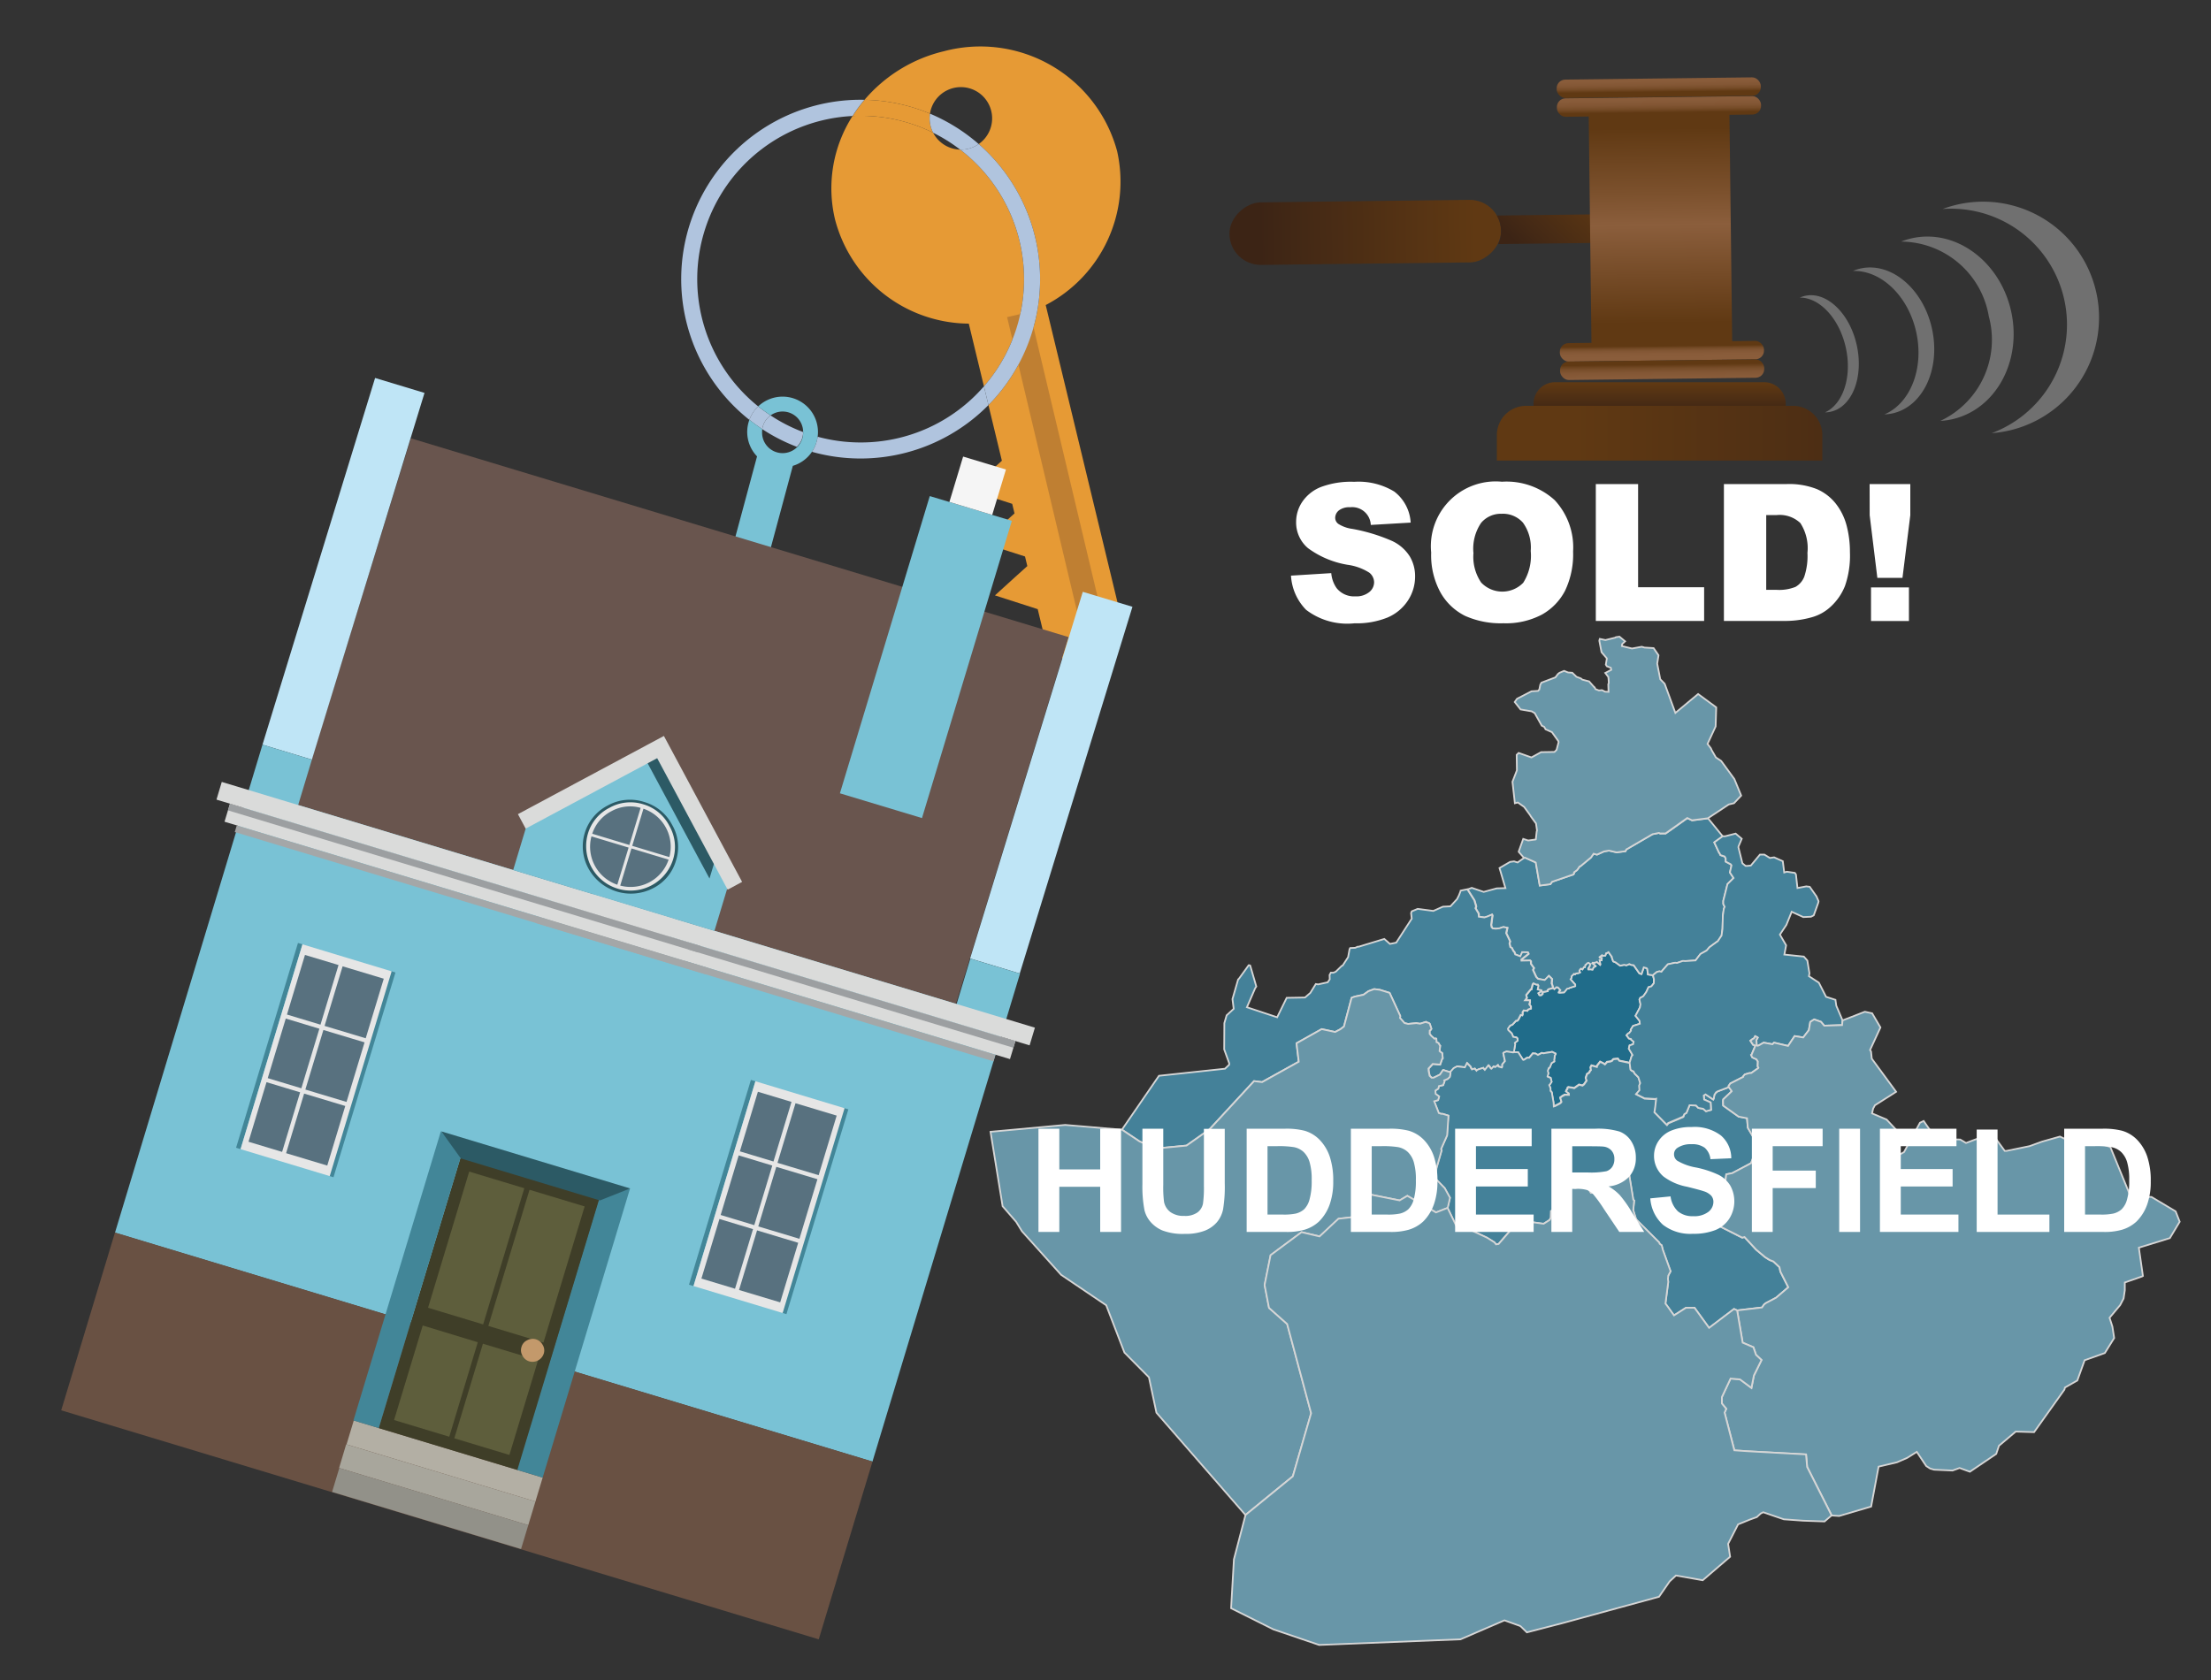
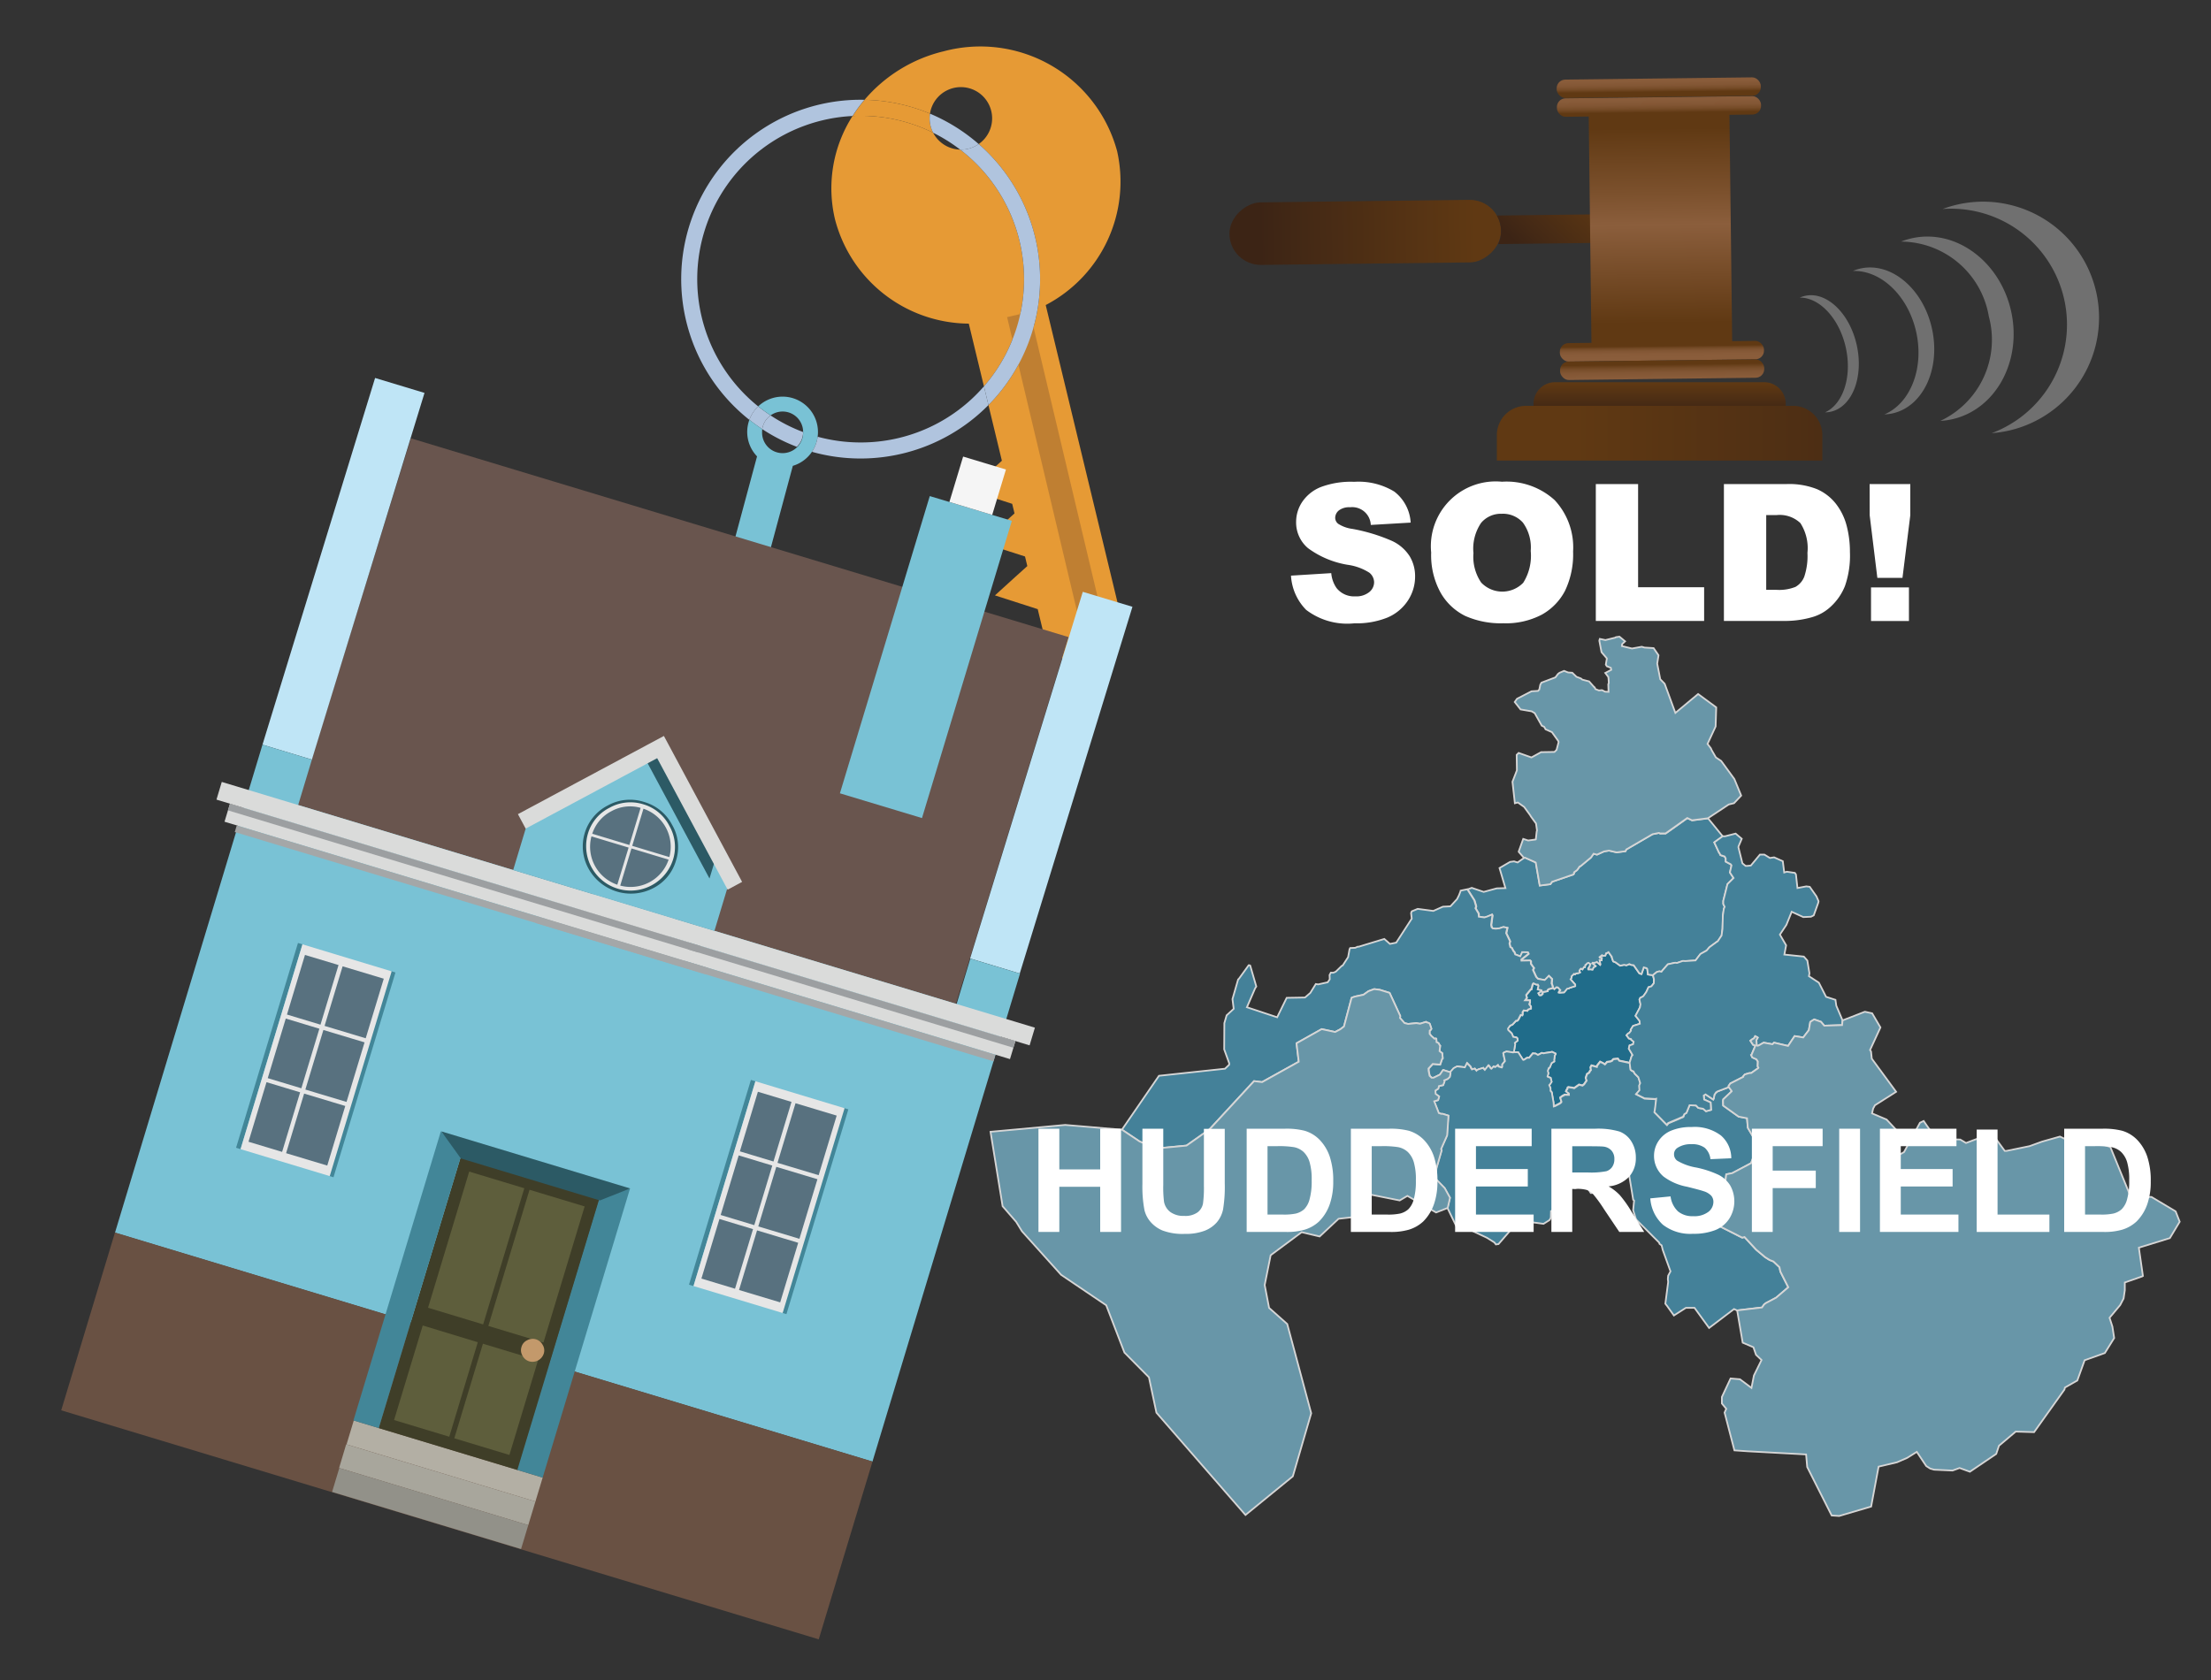
<svg xmlns="http://www.w3.org/2000/svg" xmlns:xlink="http://www.w3.org/1999/xlink" width="125" height="95" viewBox="0 0 125 95">
  <rect x="0" y="0" width="125" height="95" fill="#333333" stroke="none" />
  <defs>
    <style>.cls-1{opacity:0.8;}.cls-2{fill:#1b7aa0;}.cls-2,.cls-3,.cls-4{stroke:#fff;stroke-miterlimit:10;stroke-width:0.096px;}.cls-3{fill:#4995b3;}.cls-4{fill:#76afc6;}.cls-5{isolation:isolate;}.cls-39,.cls-6{fill:#fff;}.cls-7{fill:#e69a35;}.cls-8{fill:#b0c4de;}.cls-9{fill:none;}.cls-10{fill:#79c2d5;}.cls-11{fill:#bf7f32;}.cls-12{fill:#69554e;}.cls-13{fill:#bfe5f6;}.cls-14{fill:#695143;}.cls-15{fill:#f5f5f5;}.cls-16{fill:#428698;}.cls-17{fill:#e6e6e6;}.cls-18{fill:#58717f;}.cls-19{fill:#b3afa4;}.cls-20{fill:#a8a69c;}.cls-21{fill:#929189;}.cls-22{fill:#3f3e28;}.cls-23{fill:#5e5e3c;}.cls-24{fill:#c3996b;}.cls-25{fill:#2c5a65;}.cls-26{fill:#dadbda;}.cls-27{fill:#a4a7a8;}.cls-28{fill:#9c9fa1;}.cls-29{fill:url(#linear-gradient);}.cls-30,.cls-36,.cls-37,.cls-39{fill-rule:evenodd;}.cls-30{fill:url(#linear-gradient-2);}.cls-31{fill:url(#linear-gradient-3);}.cls-32{fill:url(#linear-gradient-4);}.cls-33{fill:url(#linear-gradient-5);}.cls-34{fill:url(#linear-gradient-6);}.cls-35{fill:url(#linear-gradient-7);}.cls-36{fill:url(#linear-gradient-8);}.cls-37{fill:url(#linear-gradient-9);}.cls-38{opacity:0.3;}</style>
    <linearGradient id="linear-gradient" x1="-2345.75" y1="-4653.01" x2="-2345.75" y2="-4640.787" gradientTransform="translate(2422.934 4659.862)" gradientUnits="userSpaceOnUse">
      <stop offset="0" stop-color="#603913" />
      <stop offset="0.791" stop-color="#442915" />
      <stop offset="1" stop-color="#3c2415" />
    </linearGradient>
    <linearGradient id="linear-gradient-2" x1="-485.165" y1="-778.216" x2="-485.165" y2="-772.923" gradientTransform="translate(-106.008 906.753) rotate(44.312)" xlink:href="#linear-gradient" />
    <linearGradient id="linear-gradient-3" x1="-1055.99" y1="3037.692" x2="-1055.99" y2="3048.71" gradientTransform="translate(989.403 -3030.42) scale(0.848 1)" gradientUnits="userSpaceOnUse">
      <stop offset="0" stop-color="#603913" />
      <stop offset="0.333" stop-color="#7c512d" />
      <stop offset="0.495" stop-color="#8b5e3c" />
      <stop offset="1" stop-color="#603913" />
    </linearGradient>
    <linearGradient id="linear-gradient-4" x1="-2353.792" y1="-4748.231" x2="-2352.313" y2="-4748.231" gradientTransform="matrix(0, 1, -0.848, 0, -3932.922, 2358.692)" gradientUnits="userSpaceOnUse">
      <stop offset="0" stop-color="#8b5e3c" />
      <stop offset="0.513" stop-color="#895c3a" />
      <stop offset="0.712" stop-color="#825634" />
      <stop offset="0.856" stop-color="#764c28" />
      <stop offset="0.974" stop-color="#653d18" />
      <stop offset="1" stop-color="#603913" />
    </linearGradient>
    <linearGradient id="linear-gradient-5" x1="-2354.715" y1="-4748.231" x2="-2353.482" y2="-4748.231" gradientTransform="matrix(0, 1, -0.848, 0, -3932.935, 2358.692)" xlink:href="#linear-gradient-4" />
    <linearGradient id="linear-gradient-6" x1="-2338.155" y1="-4748.231" x2="-2339.105" y2="-4748.231" gradientTransform="matrix(0, 1, -0.848, 0, -3932.756, 2358.691)" xlink:href="#linear-gradient-4" />
    <linearGradient id="linear-gradient-7" x1="-2336.566" y1="-4748.231" x2="-2338.058" y2="-4748.231" gradientTransform="matrix(0, 1, -0.848, 0, -3932.744, 2358.69)" xlink:href="#linear-gradient-4" />
    <linearGradient id="linear-gradient-8" x1="93.826" y1="23.419" x2="93.826" y2="21.643" gradientUnits="userSpaceOnUse">
      <stop offset="0" stop-color="#3c2415" />
      <stop offset="1" stop-color="#603913" />
    </linearGradient>
    <linearGradient id="linear-gradient-9" x1="115.343" y1="24.494" x2="89.023" y2="24.494" xlink:href="#linear-gradient-8" />
  </defs>
  <g id="Layer_1" data-name="Layer 1">
    <g id="districtpaths" class="cls-1">
      <path id="HD-01_districtpath" data-name="HD-01 districtpath" class="cls-2" d="M91.96,58.544l.135.18.122.034.007.037.139.114-.03.14-.2.07-.044.179.214.365-.056.067-.11.363-.6-.125-.018-.02-.052-.093-.247.023-.037.022-.038.063-.1.05-.193.026-.126.138-.1-.069-.166-.081h0l-.173.218-.015.073-.3-.081-.059.108.026.147-.07.079,0,.023-.022.044-.095.062-.036.026-.073.218.053.147-.128.185,0,0-.01.02-.1.079-.189-.052-.283.2-.071-.025h0l-.255-.033-.037.023-.018.083-.035.038-.041.092.157.112.006.083-.028,0h-.233l-.046.049-.041.005-.144.109.07.221-.009.037-.083.071-.28.144-.064.017-.012-.209,0-.012-.084-.482,0-.016-.015-.077-.073-.085V61.53l-.072-.177.045-.046.092-.139-.055-.224-.165-.059-.014-.016.053-.18-.038-.14.054-.153.011-.017.045-.009.109-.262.152-.091,0-.006-.008-.1.014-.043,0-.056.012-.043V59.7l.06-.1,0-.02-.2-.1-.132.024h0l-.287.044-.069.015h-.01l-.04-.01-.042-.015-.226.117-.124-.077-.162-.014-.206.249-.12,0-.149.1-.06.022-.024-.012-.271-.426-.242,0,.075-.445-.021-.084.163-.132-.014-.114-.009-.017-.047-.043-.185-.036-.081-.193-.2-.193-.016-.078L85.371,58l.143-.062.2-.217h.075l.056-.057.139-.27.086.022.02-.043,0-.136.065-.1.2.025.019-.043.049-.041.135-.043,0-.12-.091-.126.037-.088,0-.011,0-.122h-.272l.1-.135-.037-.164,0-.005.257-.314.033,0,.073-.288.05-.057.157.073h.092l.038.07-.047.2.22.055.011.052-.194.117.053.1.032.012.081-.01.074-.077L87.2,56.1l.305-.049V55.99l.062-.052.248-.067.057.057L88,55.821l.074.011.136.15-.087.123,0,.014.054.009.244-.016.172-.208.078-.013h.018l.032-.028.33-.105V55.67l-.265-.3.056-.085,0-.084.142-.14.058.031.05-.05.15-.021.081-.041-.035-.069v-.04l.058-.083.037-.023.078.046.079-.131.065,0,.013-.115.017-.016.043-.02.039-.058.081-.034.113.072-.05.147-.068.1-.007.035.014.022.118-.007.11.017.066-.134h0l.1-.049.012-.014-.192-.168.02-.026.089.006.128-.035.021-.017.19.165.009-.016-.041-.245.109.009.017-.127-.105-.01-.027-.048.141-.108.025.033.164-.009h0L90.8,53.9l.046-.01.088-.053.19.265h0l-.008.014.083.245.131.051.268.193.21-.051.148.026.157-.069.1.047.146.019.318.456.047.014.021.016.057.013.126-.377.161.044.039.05.037.308.283.043.059.236L93.5,55.6l-.128.173-.169.053-.12.264-.15.215-.039.042-.155.08-.047.1.061.264-.032.178-.251.471.228.285.019.166-.384.122-.136.218.019.052-.1.132-.068.027Z" />
      <path id="HD-02_districtpath" data-name="HD-02 districtpath" class="cls-3" d="M94.172,47.131,95.4,46.26l.266.13.9-.115.829,1.017-.475.345.27.579.023.021.056.118.241.082.057.108v.17l0,.009.288.155.04.06-.091.4.206.315-.342.342-.239.952,0,.171.079.165-.048.107-.005.046-.048.321-.022.763-.051.384-.219.329-.039.019-.429.314-.158.187-.349.193-.279.366-.581.041-.138-.008-.331.114-.106-.013-.411.088-.317.361-.044.062-.12-.026-.141.038-.221.178-.283-.043-.037-.308-.039-.05-.161-.044-.126.377-.057-.013-.021-.016-.047-.014-.318-.456-.146-.019-.1-.047-.157.069-.148-.026-.21.051-.268-.193-.131-.051-.083-.245.008-.014h0l-.19-.265-.088.053-.046.01-.042.134h0l-.164.009-.025-.033-.141.108.027.048.105.01-.017.127-.109-.009.041.245-.009.016-.19-.165-.021.017-.128.035-.089-.006-.02.026.192.168-.012.014-.1.049h0l-.066.134-.11-.017-.118.007-.014-.022.007-.035.068-.1.05-.147-.113-.072-.081.034-.039.058-.043.02-.017.016-.013.115-.065,0-.079.131-.078-.046-.037.023-.058.083v.04l.035.069-.081.041-.15.021-.05.05-.058-.031-.142.14,0,.084-.056.085.265.3v.087l-.33.105-.032.028h-.018l-.078.013-.172.208-.244.016-.054-.009,0-.014.087-.123-.136-.15L88,55.821l-.123.107-.057-.057-.064-.208-.024-.045.024-.254-.179-.177-.2.21-.036.027-.372-.066-.105-.106v0l-.184-.4.054-.105-.171-.235,0-.151-.046-.043-.485.011-.006-.069.4-.316,0-.02-.04-.07-.312-.007-.109.237-.286-.108-.056-.149-.046-.033-.094-.189-.082-.043-.047-.2.031-.131-.22-.46.068-.3-.228-.045-.222.075-.2.021-.179-.018-.061-.07-.027-.128.072-.534-.023-.051-.274.116-.153.048-.316-.041-.013-.179-.178-.3.036-.107,0,0-.1-.342-.395-.624.234-.087.676.229.737-.2.491-.014-.334-1.135.595-.347.228-.03.2.062.368-.261.052-.015.6.268.01.01.225,1.3.6-.077.1-.138,1.2-.412.032-.043.006-.079.173-.127.148-.208.052-.016.583-.485.151-.216.19.053.4-.182.279-.047.432.1.5-.065.048-.1,1.482-.862.364-.073.065.039Z" />
      <path id="HD-03_districtpath" data-name="HD-03 districtpath" class="cls-3" d="M78.56,56.144l-.573-.178h-.022l-.276-.034-.317.116-.01.005-.282.2-.476.1-.15.052-.041.021-.432,1.621-.209.158-.29.152-.759-.163-1.424.8.126,1.044L71.351,61.19l-.455-.056-2.519,2.73-1.3.916-1.7.163-.948-.394-1-.668,2.094-3.048,3.733-.4.233-.222.007-.082-.286-.791.009-1.483.129-.44.4-.369-.07-.549.32-1.11.051-.049.547-.758h.042l.044.022.344,1.183-.066.1-.465,1.072,1.71.567.539-1.1,1.034-.018.3-.258.312-.505.133.022.54-.12.115-.169-.01-.242L75.24,55l.136.006.142-.059.339-.33.05-.017.309-.476.081-.449.034-.065.287-.014.141-.064.049.005,1.454-.442.319.281.355-.072.878-1.357-.038-.313.038-.1.336-.14.884.117.54-.24L82,51.25l.376-.408.106-.212.039-.1.051-.134.006-.033.377-.078.395.624.1.342,0,0-.036.107.178.3.013.179.316.041.153-.048.274-.116.023.051-.072.534.027.128.061.07.179.018.2-.021.222-.075.228.045-.068.3.22.46-.031.131.047.2.082.043.094.189.046.033.056.149.286.108.109-.237.312.007.04.07,0,.02-.4.316.006.069.485-.011.046.043,0,.151.171.235-.054.105.184.4v0l.105.106.372.066.036-.027.2-.21.179.177-.024.254.024.045.064.208-.248.067-.062.052v.063L87.2,56.1l.009.087-.074.077-.081.01-.032-.012-.053-.1.194-.117L87.154,56l-.22-.055.047-.2-.038-.07h-.092l-.157-.073-.05.057-.073.288-.033,0-.257.314,0,.005.037.164-.1.135h.272l0,.122,0,.011-.037.088.091.126,0,.12-.135.043-.049.041-.019.043-.2-.025-.065.1,0,.136-.02.043-.086-.022-.139.27-.056.057H85.71l-.2.217L85.371,58l-.118.167.016.078.2.193.081.193.185.036.047.043.009.017.014.114-.163.132.021.084-.075.445-.041.016-.377-.056-.141.056-.041.042.095.444-.151.189,0,.138-.009.034-.187-.053-.041-.082-.146.114-.094-.039-.116.13-.035-.013-.114-.157-.027-.021-.2.256-.083-.086-.014-.027-.271.084,0,0-.077.045-.025.029-.107-.118-.151.047-.014-.03-.045-.049-.021-.067-.013-.018-.189-.192-.118.238-.439-.056,0,0-.2.106-.2.23-.389-.125h-.017l-.176.258-.358.175h-.113l-.111-.107-.057-.28-.006-.132.24-.259.412.039.107-.309.039-.044-.025-.291-.153-.117.033-.307-.013-.006-.08-.143-.112-.052L81.2,58.74l-.03-.016-.057.016h-.02l-.19-.17-.021-.035-.007,0-.056-.076.006-.179.064-.045.031-.052v-.013l-.089-.27-.055-.052-.14-.039-.019-.024-.338.106-.207-.034L79.6,57.9l-.2-.049-.26-.291.02-.106Z" />
      <path id="HD-04_districtpath" data-name="HD-04 districtpath" class="cls-3" d="M84.931,60.326l0-.138L85.085,60l-.095-.444.041-.042.141-.056.377.056.041-.016.242,0,.271.426.024.012.06-.022.149-.1.12,0,.206-.249.162.014.124.077.226-.117.042.015.04.01h.01l.069-.015.287-.044h0l.132-.024.2.1,0,.02-.06.1v.074l-.012.043,0,.056-.014.043.008.1,0,.006-.152.091-.109.262-.045.009-.011.017-.054.153.038.14-.053.18.014.016.165.059.055.224-.092.139-.045.046.072.177v.151l.073.085.015.077,0,.016.084.482,0,.012.012.209.064-.017.28-.144.083-.071.009-.037-.07-.221.144-.109.041-.005.046-.049h.233l.028,0-.006-.083-.157-.112.041-.092.035-.038.018-.083.037-.023.255.033h0l.071.025.283-.2.189.052.1-.079.01-.02,0,0,.128-.185-.053-.147.073-.218.036-.026.095-.062.022-.044,0-.023.07-.079-.026-.147.059-.108.3.081.015-.073.173-.218h0l.166.081.1.069.126-.138.193-.026.1-.05.038-.063.037-.022.247-.023.052.093.018.02.6.125.049.394.074.056.1.046.056.113.213.208.106.336-.058.136.016.266-.192.218.441.222.015.016.628.038.056-.013-.076.63-.029.127.7.715.082-.1.843-.358L95.226,63l.116-.069.177-.432.362.012.137.139.268.048.164.138.285-.076-.025-.419-.365-.165-.023-.227.1-.064.436.289.026-.046.042-.221.091-.137.012-.009.024,0,.033-.038.654-.25.157.211.007.025-.478.454-.014.072.006.239.005.043.871.623.476.092.044.539.487.827.044.267L99,65.774l-1.07.567-.336.067-.087.69-.572,1.391.04.729,1.522.769.128-.035.66.715.506.424.247.155.222.089.342.323.053.252.446.883-.687.588-.579.307-.1.076-.119.171-1.407.167-.176-.079-1.409,1.07L95.8,73.955h-.487l-.678.432-.384-.538-.1-.127.159-1.227-.018-.169.018-.188.132-.245-.44-1.218-.061-.252-.111-.08-.012-.014-.013-.059-1.285-1.287-.048-.091-.141-.459.054-.544-.032-.026-.02-.019-.258-1.581-1.223.41-.088.152-.084.067-.173.555-.006.006-.567.008-.368-.59-.472.3-.045.012-.161-.02-.105-.039-.224-.064-.105.059-.113.111-.052.023-.15.076-.363,1.123-.09.036-.01.375-.075.13-.336.212-.7-.095-.09.146-.833.029-.922,1.064-.15.021-.081-.111-.43-.27-1.138-.53-.541-.021-.545-1.13.132-.576-.3-.544-.475-.49-.043-.265.058-.392.288-.994-.034-.068.343-.774.076-1.117-.324-.1h-.082l-.14-.045-.261-.666.221-.066.06-.206-.2-.145-.014-.172.007-.023.158-.1.036-.149.241-.054.076-.209-.019-.059.2-.084.117-.112.041-.229-.02-.034.2-.23.2-.106,0,0,.439.056.118-.238.189.192.013.018.021.067.045.049.014.03.151-.047.107.118.025-.029.077-.045,0,0,.271-.084.014.027.083.086.2-.256.027.021.114.157.035.013.116-.13.094.039.146-.114.041.082.187.053Z" />
      <path id="HD-05_districtpath" data-name="HD-05 districtpath" class="cls-3" d="M95.857,54.309l.279-.366.349-.193.158-.187.429-.314.039-.019.219-.329.051-.384.022-.763.048-.321.005-.046.048-.107-.079-.165,0-.171.239-.952.342-.342-.206-.315.091-.4-.04-.06-.288-.155,0-.009v-.17l-.057-.108-.241-.082-.056-.118-.023-.021-.27-.579.475-.345h.14l.594-.151.346.294-.181.425-.009.052.227.91.18.147h.091l.206-.02.513-.619.253,0,.311.191.237-.037.493.22.08.637.148-.044.454.067.062.092.084.764.5-.094.194.025.381.541.11.254.008.036-.025.095-.247.688-.155.078-.435.02-.657-.3-.3.742-.367.548.353.606-.1.523,1.1.114.2.225.118.719-.028.167.561.365.407.8.531.17.047.333.354.831-.025.266-1.01.032-.183-.219-.387-.135-.219.14-.08.465-.319.416-.485-.08-.372.558-.794-.185-.087.089-.5-.089-.27.153-.064.023-.061-.017L99.3,58.8l.076-.126-.009-.012-.139-.07-.07.127-.069.029-.131.1.149.229.137.043-.218.515L99,59.656v0l.071.136.232.109.078.121-.011.272.044.077L99.4,60.4l-.391.275-.116.006-.25.076-.085.1,0,.035-.732.374-.1.146.014.061-.654.25-.033.038-.024,0-.012.009-.091.137-.042.221-.026.046-.436-.289-.1.064.023.227.365.165.025.419-.285.076-.164-.138-.268-.048-.137-.139-.362-.012-.177.432L95.226,63l-.071.145-.843.358-.082.1-.7-.715.029-.127.076-.63-.056.013-.628-.038-.015-.016-.441-.222.192-.218-.016-.266.058-.136-.106-.336L92.41,60.7l-.056-.113-.1-.046-.074-.056-.049-.394.11-.363.056-.067-.214-.365.044-.179.2-.07.03-.14-.139-.114-.007-.037-.122-.034-.135-.18.086-.1.068-.027.1-.132-.019-.052.136-.218.384-.122-.019-.166-.228-.285.251-.471.032-.178-.061-.264.047-.1.155-.08.039-.042.15-.215.12-.264.169-.053L93.5,55.6l.008-.224-.059-.236.221-.178.141-.038.12.026.044-.062.317-.361.411-.088.106.013.331-.114.138.008Z" />
      <path id="HD-06_districtpath" data-name="HD-06 districtpath" class="cls-4" d="M85.817,45.381l-.013,0-.16.041-.136-1.215.251-.647-.013-.875.112-.109.724.255.548-.3.1,0,.651-.011L88,42.407l.117-.445-.02-.06-.358-.5-.359-.16L87.3,41.1l-.135-.064-.4-.711-.171-.1-.626-.107-.332-.421.13-.183.818-.423.368-.022.074-.078.055-.27.063-.117.791-.3.145-.192.089-.068.259-.108.224.09.237.016.237.229.25.093.082.068.383.1.285.323.028.012.045.1.192.075.184-.015.165.086.2.01-.015-.432.03-.069-.015-.23,0-.007-.014-.105-.171-.225.336-.175-.021-.116-.225-.088-.059-.093.059-.343-.019-.032-.026-.029,0,0-.257-.3-.123-.642.009-.052.019-.057.316.066.556-.136.037-.028.2-.028.318.263-.168.159-.011.11.569.138.554-.1.163.048h.032l.474.029.278.405-.074.475.172.879.249.256.606,1.65,1.285-1.069L97.028,40l-.034,1.079-.458.987.191.251.042.1.239.413.3.2.745,1.022.386.937-.405.43-.3.073-1.176.779-.9.115-.266-.13-1.227.871-.317,0L93.79,47.1l-.364.073-1.482.862-.048.1-.5.065-.432-.1-.279.047-.4.182-.19-.053-.151.216-.583.485-.052.016-.148.208-.173.127-.006.079-.032.043-1.2.412-.1.138-.6.077-.225-1.3-.01-.01-.6-.268-.052.015-.3-.342,0-.026.254-.709.278.091.414-.055.019-.009.046-.415,0-.009.021-.081-.055-.393-.3-.408-.013-.034-.359-.495Z" />
      <path id="HD-07_districtpath" data-name="HD-07 districtpath" class="cls-4" d="M73.425,60.038,73.3,58.994l1.424-.8.759.163.29-.152.209-.158.432-1.621.041-.021.15-.052.476-.1.282-.2.01-.005.317-.116.276.034h.022l.573.178.607,1.312-.02.106.26.291.2.049.469-.047.207.034.338-.106.019.024.14.039.055.052.089.27v.013l-.031.052-.064.045-.006.179.056.076.007,0,.021.035.19.17h.02l.057-.016.03.016.008.193.112.052.08.143.013.006-.033.307.153.117.025.291-.039.044-.107.309L81,60.163l-.24.259.006.132.057.28.111.107h.113l.358-.175.176-.258H81.6l.389.125.02.034-.041.229-.117.112-.2.084.019.059-.076.209-.241.054-.036.149-.158.1-.007.023.014.172.2.145-.06.206-.221.066.261.666.14.045h.082l.324.1-.076,1.117-.343.774.034.068-.288.994-.058.392.043.265.475.49.3.544-.132.576-.657.258-1.622-.94-.435.259v0l-1.756-.351-.151-.028-.329,1.277-1.222.139-1.067,1-1.019-.241-1.751,1.3-.338,1.686.249,1.294,1.026.912,1.355,5.046L73.09,83.483l-2.676,2.186-5.035-5.786-.424-2-1.385-1.4L62.541,73.81,59.99,72.087l-2.214-2.464-.325-.529-.768-.886L56,64l4.22-.388,3.212.27,1,.668.948.394,1.7-.163,1.3-.916,2.519-2.73.455.056Z" />
      <path id="HD-08_districtpath" data-name="HD-08 districtpath" class="cls-4" d="M99.3,64.6l-.487-.827-.044-.539-.476-.092-.871-.623-.005-.043-.006-.239.014-.072.478-.454-.007-.025-.157-.211-.014-.061.1-.146.732-.374,0-.035.085-.1.25-.076.116-.006L99.4,60.4l.014-.022-.044-.077.011-.272L99.3,59.9,99.07,59.8,99,59.659v0l.028-.021.218-.515-.137-.043-.149-.229.131-.1.069-.029.07-.127.139.07.009.012L99.3,58.8l.013.319.061.017.064-.023.27-.153.5.089.087-.089.794.185.372-.558.485.08.319-.416.08-.465.219-.14.387.135.183.219,1.01-.032.025-.266,1.254-.488h.02l.4.086.47.8-.589,1.278.056.082.044.407,1.375,1.872L106,62.5l-.1.183-.064.276.822.347.553.592-.167,1.314.214.155.388-.221.9-1.658.21-.1.166.245.47.658.317.121,1.115.026.326.195.852-.32.846.095.491.672.1,0,1.308-.27.7-.254,1.014-.287.386.182.276.215,1.1-.181,1.087.378,1.153,2.82,1.169,0L123,68.5l.23.586-.556.927-1.753.54.23,1.6-.045.026-.979.342,0,.438-.069.469-.194.372-.6.717.162.5.1.645-.529.85-1.142.407-.413,1.144-.7.4-.029.115-1.716,2.407-1.037-.032-.947.8-.156.463-1.489,1.007-.582-.211-.4.144-1.041-.048-.221-.064L108.9,82.9l-.533-.8-.543.339-.575.25-1.041.246-.422,2.257-1.807.533-.424-.028-1.384-2.742-.062-.71-3.274-.177-.006,0-.773-.053L97.5,79.879l.094-.215-.246-.3,0-.366.491-1.049.53.045.651.488.138-.7.431-.877-.311-.292-.147-.429-.608-.26L98.211,74.1l1.407-.167.119-.171.1-.076.579-.307.687-.588-.446-.883-.053-.252-.342-.323-.222-.089-.247-.155-.506-.424-.66-.715-.128.035-1.522-.769-.04-.729.572-1.391.087-.69.336-.067L99,65.774l.342-.912Z" />
-       <path id="HD-09_districtpath" data-name="HD-09 districtpath" class="cls-4" d="M98.264,86.2,97.7,87.3l.113.73L96.264,89.36l-1.513-.269-.357.334-.6.868-5.465,1.493-2.006.52L86,91.992l-.056-.046-.889-.319L82.571,92.7l-7.993.318-2.59-.883L69.6,90.942l.16-2.766.655-2.507,2.676-2.186,1.033-3.569-1.355-5.046-1.026-.912-.249-1.294.338-1.686,1.751-1.3,1.019.241,1.067-1,1.222-.139.329-1.277.151.028,1.756.351v0l.435-.259,1.622.94.657-.258.545,1.13.541.021,1.138.53.43.27.081.111.15-.021.922-1.064.833-.029.09-.146.7.095.336-.212.075-.13.01-.375.09-.036.363-1.123.15-.076.052-.023.113-.111.105-.059.224.064.105.039.161.02.045-.012.472-.3.368.59.567-.008.006-.006.173-.555.084-.067.088-.152,1.223-.41.258,1.581.02.019.032.026-.054.544.141.459.048.091,1.285,1.287.013.059.012.014.111.08.061.252.44,1.218-.132.245-.018.188.018.169-.159,1.227.1.127.384.538.678-.432H95.8l.824,1.138,1.409-1.07.176.079.312,1.827.608.26.147.429.311.292-.431.877-.138.7L98.369,78l-.53-.045L97.348,79l0,.366.246.3-.094.215.551,2.131.773.053.006,0,3.274.177.062.71,1.384,2.742-.4.341-1.211-.043-1.089-.078-1.165-.4-.146.074-.216.2-.38.136Z" />
    </g>
    <g id="EN-ENFIELD_towntext" data-name="EN-ENFIELD towntext" class="cls-5">
      <path class="cls-6" d="M58.71,69.664V63.826h1.179v2.3H62.2v-2.3h1.179v5.838H62.2V67.111H59.889v2.553Z" />
      <path class="cls-6" d="M64.587,63.826h1.179v3.162a6.451,6.451,0,0,0,.044.976.942.942,0,0,0,.36.575,1.254,1.254,0,0,0,.779.217,1.185,1.185,0,0,0,.756-.2.81.81,0,0,0,.307-.5,6.518,6.518,0,0,0,.051-.991v-3.23h1.179v3.067a7.859,7.859,0,0,1-.095,1.485,1.648,1.648,0,0,1-.352.732,1.76,1.76,0,0,1-.688.476,2.987,2.987,0,0,1-1.123.178,3.217,3.217,0,0,1-1.267-.194,1.817,1.817,0,0,1-.684-.5,1.6,1.6,0,0,1-.33-.646,7.086,7.086,0,0,1-.116-1.482Z" />
      <path class="cls-6" d="M70.481,63.826h2.155a4.171,4.171,0,0,1,1.11.112,1.945,1.945,0,0,1,.881.538,2.532,2.532,0,0,1,.557.945,4.293,4.293,0,0,1,.191,1.38,3.85,3.85,0,0,1-.179,1.242,2.553,2.553,0,0,1-.626,1.031,2.075,2.075,0,0,1-.828.467,3.572,3.572,0,0,1-1.043.123H70.481Zm1.179.987v3.868h.88a3.228,3.228,0,0,0,.713-.056,1.1,1.1,0,0,0,.476-.243,1.239,1.239,0,0,0,.308-.564,3.8,3.8,0,0,0,.119-1.069,3.475,3.475,0,0,0-.119-1.039,1.319,1.319,0,0,0-.334-.565,1.121,1.121,0,0,0-.546-.276,5.357,5.357,0,0,0-.968-.056Z" />
      <path class="cls-6" d="M76.372,63.826h2.154a4.174,4.174,0,0,1,1.111.112,1.956,1.956,0,0,1,.881.538,2.53,2.53,0,0,1,.556.945,4.291,4.291,0,0,1,.192,1.38,3.85,3.85,0,0,1-.179,1.242,2.575,2.575,0,0,1-.626,1.031,2.082,2.082,0,0,1-.828.467,3.577,3.577,0,0,1-1.043.123H76.372Zm1.179.987v3.868h.88a3.228,3.228,0,0,0,.713-.056,1.094,1.094,0,0,0,.475-.243,1.23,1.23,0,0,0,.309-.564,3.8,3.8,0,0,0,.119-1.069,3.475,3.475,0,0,0-.119-1.039,1.329,1.329,0,0,0-.334-.565,1.126,1.126,0,0,0-.546-.276,5.357,5.357,0,0,0-.968-.056Z" />
      <path class="cls-6" d="M82.266,69.664V63.826h4.328v.987h-3.15v1.294h2.931v.985H83.444v1.589h3.261v.983Z" />
      <path class="cls-6" d="M87.709,69.664V63.826h2.48a4.282,4.282,0,0,1,1.361.157,1.342,1.342,0,0,1,.679.56,1.687,1.687,0,0,1,.254.92,1.561,1.561,0,0,1-.386,1.085,1.853,1.853,0,0,1-1.155.54,2.724,2.724,0,0,1,.631.489,6.626,6.626,0,0,1,.671.948l.713,1.139H91.548l-.853-1.27a7.989,7.989,0,0,0-.621-.859.889.889,0,0,0-.354-.242,1.94,1.94,0,0,0-.594-.066h-.238v2.437ZM88.888,66.3h.872a4.55,4.55,0,0,0,1.058-.071.633.633,0,0,0,.331-.247.762.762,0,0,0,.12-.439.7.7,0,0,0-.158-.476.714.714,0,0,0-.443-.228q-.144-.021-.86-.021h-.92Z" />
      <path class="cls-6" d="M93.3,67.765l1.146-.112a1.405,1.405,0,0,0,.42.848,1.271,1.271,0,0,0,.855.271,1.314,1.314,0,0,0,.858-.241.715.715,0,0,0,.289-.563.534.534,0,0,0-.122-.353.981.981,0,0,0-.424-.253q-.207-.072-.944-.255a3.185,3.185,0,0,1-1.33-.577,1.52,1.52,0,0,1-.537-1.175,1.5,1.5,0,0,1,.253-.834,1.575,1.575,0,0,1,.728-.591,2.914,2.914,0,0,1,1.15-.2,2.464,2.464,0,0,1,1.654.481,1.7,1.7,0,0,1,.583,1.286l-1.179.052a1,1,0,0,0-.324-.647,1.192,1.192,0,0,0-.747-.2,1.345,1.345,0,0,0-.8.211.425.425,0,0,0-.187.362.447.447,0,0,0,.175.355,3.1,3.1,0,0,0,1.084.391,5.667,5.667,0,0,1,1.271.419,1.648,1.648,0,0,1,.646.594,1.836,1.836,0,0,1-.046,1.869,1.682,1.682,0,0,1-.788.652,3.331,3.331,0,0,1-1.271.213,2.528,2.528,0,0,1-1.7-.512A2.223,2.223,0,0,1,93.3,67.765Z" />
      <path class="cls-6" d="M99.043,69.664V63.826h4v.987h-2.823v1.382h2.436v.988h-2.436v2.481Z" />
      <path class="cls-6" d="M103.98,69.664V63.826h1.179v5.838Z" />
      <path class="cls-6" d="M106.282,69.664V63.826h4.328v.987h-3.149v1.294h2.931v.985h-2.931v1.589h3.261v.983Z" />
      <path class="cls-6" d="M111.754,69.664v-5.79h1.179v4.807h2.931v.983Z" />
      <path class="cls-6" d="M116.7,63.826h2.154a4.174,4.174,0,0,1,1.111.112,1.945,1.945,0,0,1,.881.538,2.53,2.53,0,0,1,.556.945,4.291,4.291,0,0,1,.192,1.38,3.85,3.85,0,0,1-.179,1.242,2.553,2.553,0,0,1-.626,1.031,2.075,2.075,0,0,1-.828.467,3.572,3.572,0,0,1-1.043.123H116.7Zm1.179.987v3.868h.88a3.228,3.228,0,0,0,.713-.056,1.094,1.094,0,0,0,.475-.243,1.23,1.23,0,0,0,.309-.564,3.8,3.8,0,0,0,.119-1.069,3.475,3.475,0,0,0-.119-1.039,1.329,1.329,0,0,0-.334-.565,1.126,1.126,0,0,0-.546-.276,5.357,5.357,0,0,0-.968-.056Z" />
    </g>
  </g>
  <g id="house_hammer" data-name="house+hammer">
    <path class="cls-7" d="M52.756,7.505a1.761,1.761,0,0,1-.178-1.079,10.1,10.1,0,0,0-3.7-.782,8.268,8.268,0,0,0-.671.916c.151-.007.3-.011.457-.011A9.2,9.2,0,0,1,52.756,7.505Z" />
    <path class="cls-8" d="M48.66,5.641a10.143,10.143,0,0,0-6.295,18.1,2,2,0,0,1,.5-.76A9.236,9.236,0,0,1,48.2,6.56a8.268,8.268,0,0,1,.671-.916C48.8,5.642,48.731,5.641,48.66,5.641Z" />
    <path class="cls-7" d="M59.12,17.25a7.872,7.872,0,0,0,4.039-8.694,8.009,8.009,0,0,0-9.8-5.657,8.446,8.446,0,0,0-4.482,2.745,10.1,10.1,0,0,1,3.7.782,1.767,1.767,0,1,1,2.754,1.719,10.142,10.142,0,0,1,.551,14.76l.76,3.149-.7.63-1.136,1.028,1.459.469.96.309.131.542-.7.63L55.531,30.69l1.459.469.96.309.13.542-.7.63L56.25,33.668l1.458.469.96.309.488,2.021L62.044,38.9l1.461-3.483Z" />
    <path class="cls-7" d="M54.285,8.46a1.77,1.77,0,0,1-1.529-.955,9.2,9.2,0,0,0-4.1-.956c-.153,0-.306,0-.457.011a7.581,7.581,0,0,0-.991,5.845A7.87,7.87,0,0,0,54.771,18.3l.856,3.547A9.235,9.235,0,0,0,54.285,8.46Z" />
    <path class="cls-9" d="M44.243,23.27a1.153,1.153,0,0,0-.678.219,9.185,9.185,0,0,0,1.839.94A1.161,1.161,0,0,0,44.243,23.27Z" />
    <path class="cls-9" d="M46.244,24.43a1.948,1.948,0,0,1-.018.266,9.243,9.243,0,1,0-3.359-1.718,2,2,0,0,1,3.377,1.452Z" />
    <path class="cls-8" d="M43.094,24.266a10.136,10.136,0,0,0,1.954,1,1.156,1.156,0,0,0,.356-.835h0a9.185,9.185,0,0,1-1.839-.94A1.16,1.16,0,0,0,43.094,24.266Z" />
    <path class="cls-8" d="M43.565,23.489q-.361-.24-.7-.511a2,2,0,0,0-.5.76c.235.187.478.362.729.528A1.16,1.16,0,0,1,43.565,23.489Z" />
    <path class="cls-10" d="M44.243,22.429a2,2,0,0,0-1.376.549q.336.271.7.511a1.161,1.161,0,0,1,1.839.94h0a1.161,1.161,0,1,1-2.321,0,1.255,1.255,0,0,1,.011-.164c-.251-.166-.494-.341-.729-.528a1.993,1.993,0,0,0,.433,2.07l-1.553,5.767,2.022.541,1.554-5.773A1.988,1.988,0,0,0,46.226,24.7a1.948,1.948,0,0,0,.018-.266A2,2,0,0,0,44.243,22.429Z" />
    <path class="cls-11" d="M61.932,35.3l-.358.085A.477.477,0,0,1,61,35.032l-4.063-17.1,1.286-.3,4.063,17.1A.478.478,0,0,1,61.932,35.3Z" />
    <path class="cls-9" d="M56.043,6.278a1.767,1.767,0,0,0-3.465.148,10.152,10.152,0,0,1,2.754,1.719A1.766,1.766,0,0,0,56.043,6.278Z" />
    <path class="cls-9" d="M54.285,8.46a9.221,9.221,0,0,0-1.529-.955A1.77,1.77,0,0,0,54.285,8.46Z" />
    <path class="cls-8" d="M52.607,7.107a1.738,1.738,0,0,0,.149.4,9.221,9.221,0,0,1,1.529.955,1.764,1.764,0,0,0,1.047-.315,10.152,10.152,0,0,0-2.754-1.719A1.746,1.746,0,0,0,52.607,7.107Z" />
    <path class="cls-8" d="M48.66,25.02a9.259,9.259,0,0,1-2.434-.324,1.992,1.992,0,0,1-.323.853,10.16,10.16,0,0,0,9.98-2.644l-.256-1.059A9.212,9.212,0,0,1,48.66,25.02Z" />
    <path class="cls-8" d="M55.332,8.145a1.764,1.764,0,0,1-1.047.315,9.235,9.235,0,0,1,1.342,13.386l.256,1.059a10.142,10.142,0,0,0-.551-14.76Z" />
    <g id="Symbol_9_0_Layer2_0_MEMBER_8_MEMBER_0_FILL" data-name="Symbol 9 0 Layer2 0 MEMBER 8 MEMBER 0 FILL">
      <path class="cls-12" d="M23.228,24.785,16.817,45.51,54.043,56.763l6.37-20.737Z" />
    </g>
    <g id="Symbol_9_0_Layer2_0_MEMBER_8_MEMBER_1_FILL" data-name="Symbol 9 0 Layer2 0 MEMBER 8 MEMBER 1 FILL">
      <path class="cls-13" d="M24,22.218l-2.794-.845L14.839,42.11l2.794.845Z" />
    </g>
    <g id="Symbol_9_0_Layer2_0_MEMBER_8_MEMBER_2_FILL" data-name="Symbol 9 0 Layer2 0 MEMBER 8 MEMBER 2 FILL">
      <path class="cls-13" d="M61.216,33.466,54.845,54.2l2.808.849,6.371-20.737Z" />
    </g>
    <g id="Symbol_9_0_Layer2_0_MEMBER_8_MEMBER_3_FILL" data-name="Symbol 9 0 Layer2 0 MEMBER 8 MEMBER 3 FILL">
      <path class="cls-10" d="M57.667,55.056l-2.808-.849-.776,2.568L16.857,45.522l.776-2.567-2.794-.845L6.5,69.708,49.324,82.654Z" />
    </g>
    <g id="Symbol_9_0_Layer2_0_MEMBER_8_MEMBER_4_FILL" data-name="Symbol 9 0 Layer2 0 MEMBER 8 MEMBER 4 FILL">
      <path class="cls-14" d="M6.5,69.695,3.461,79.75,46.288,92.7l3.04-10.055Z" />
    </g>
    <g id="Symbol_9_0_Layer2_0_MEMBER_8_MEMBER_5_FILL" data-name="Symbol 9 0 Layer2 0 MEMBER 8 MEMBER 5 FILL">
      <path class="cls-10" d="M52.125,46.26l5.08-16.808-4.64-1.4-5.08,16.808Z" />
    </g>
    <g id="Symbol_9_0_Layer2_0_MEMBER_8_MEMBER_6_FILL" data-name="Symbol 9 0 Layer2 0 MEMBER 8 MEMBER 6 FILL">
      <path class="cls-15" d="M56.872,26.549l-2.421-.731-.776,2.567,2.42.732Z" />
    </g>
    <g id="Symbol_9_0_Layer2_0_MEMBER_8_MEMBER_7_MEMBER_0_FILL" data-name="Symbol 9 0 Layer2 0 MEMBER 8 MEMBER 7 MEMBER 0 FILL">
      <path class="cls-16" d="M47.962,62.732l-.254-.077-3.5,11.58.254.076Z" />
    </g>
    <g id="Symbol_9_0_Layer2_0_MEMBER_8_MEMBER_7_MEMBER_1_FILL" data-name="Symbol 9 0 Layer2 0 MEMBER 8 MEMBER 7 MEMBER 1 FILL">
      <path class="cls-16" d="M42.707,61.143l-.254-.076-3.5,11.579.254.077Z" />
    </g>
    <g id="Symbol_9_0_Layer2_0_MEMBER_8_MEMBER_7_MEMBER_2_FILL" data-name="Symbol 9 0 Layer2 0 MEMBER 8 MEMBER 7 MEMBER 2 FILL">
      <path class="cls-17" d="M42.707,61.143l-3.5,11.58,5.041,1.524,3.5-11.58Z" />
    </g>
    <g id="Symbol_9_0_Layer2_0_MEMBER_8_MEMBER_7_MEMBER_3_FILL" data-name="Symbol 9 0 Layer2 0 MEMBER 8 MEMBER 7 MEMBER 3 FILL">
      <path class="cls-18" d="M42.8,69.577l-1.018,3.369,2.326.7,1.019-3.37-2.327-.7m3.483-3.121,1.019-3.37-2.327-.7-1.019,3.37,2.327.7m-.069.227-2.326-.7-1.019,3.369,2.327.7,1.018-3.37m-4.452-1.346-1.019,3.37,1.9.574,1.018-3.37-1.9-.574m-1.088,3.6L39.655,72.3l1.9.574,1.018-3.37-1.9-.574m2.175-7.194-1.019,3.37,1.9.574,1.019-3.37Z" />
    </g>
    <g id="Symbol_9_0_Layer2_0_MEMBER_8_MEMBER_8_MEMBER_0_FILL" data-name="Symbol 9 0 Layer2 0 MEMBER 8 MEMBER 8 MEMBER 0 FILL">
      <path class="cls-16" d="M22.357,54.992l-.254-.077L18.6,66.494l.254.077Z" />
    </g>
    <g id="Symbol_9_0_Layer2_0_MEMBER_8_MEMBER_8_MEMBER_1_FILL" data-name="Symbol 9 0 Layer2 0 MEMBER 8 MEMBER 8 MEMBER 1 FILL">
      <path class="cls-16" d="M17.1,53.4l-.254-.077-3.5,11.58.254.076Z" />
    </g>
    <g id="Symbol_9_0_Layer2_0_MEMBER_8_MEMBER_8_MEMBER_2_FILL" data-name="Symbol 9 0 Layer2 0 MEMBER 8 MEMBER 8 MEMBER 2 FILL">
      <path class="cls-17" d="M18.642,66.506l3.5-11.579L17.1,53.4,13.6,64.982Z" />
    </g>
    <g id="Symbol_9_0_Layer2_0_MEMBER_8_MEMBER_8_MEMBER_3_FILL" data-name="Symbol 9 0 Layer2 0 MEMBER 8 MEMBER 8 MEMBER 3 FILL">
      <path class="cls-18" d="M15.068,61.194l-1.019,3.369,1.9.574,1.018-3.369-1.9-.574M19.52,62.54l-2.326-.7-1.019,3.37,2.327.7L19.52,62.54m-1.4-4.6,1.019-3.37L17.242,54l-1.018,3.37,1.9.574m-.068.227-1.9-.574-1.019,3.369,1.9.574,1.019-3.369m2.554.772-2.327-.7-1.019,3.369,2.327.7,1.019-3.369m1.087-3.6-2.327-.7L18.35,58.012l2.326.7Z" />
    </g>
    <g id="Symbol_9_0_Layer2_0_MEMBER_8_MEMBER_9_FILL" data-name="Symbol 9 0 Layer2 0 MEMBER 8 MEMBER 9 FILL">
      <path class="cls-19" d="M30.271,84.906l.408-1.35L20,80.326l-.408,1.351Z" />
    </g>
    <g id="Symbol_9_0_Layer2_0_MEMBER_8_MEMBER_10_FILL" data-name="Symbol 9 0 Layer2 0 MEMBER 8 MEMBER 10 FILL">
      <path class="cls-20" d="M29.866,86.243l.405-1.337-10.7-3.233-.4,1.337Z" />
    </g>
    <g id="Symbol_9_0_Layer2_0_MEMBER_8_MEMBER_11_FILL" data-name="Symbol 9 0 Layer2 0 MEMBER 8 MEMBER 11 FILL">
      <path class="cls-21" d="M29.458,87.594l.408-1.351L19.183,83.014l-.408,1.35Z" />
    </g>
    <g id="Symbol_9_0_Layer2_0_MEMBER_8_MEMBER_12_MEMBER_0_FILL" data-name="Symbol 9 0 Layer2 0 MEMBER 8 MEMBER 12 MEMBER 0 FILL">
      <path class="cls-22" d="M34.008,67.474,26.146,65.1,21.413,80.755l7.862,2.376Z" />
    </g>
    <g id="Symbol_9_0_Layer2_0_MEMBER_8_MEMBER_12_MEMBER_1_MEMBER_0_FILL" data-name="Symbol 9 0 Layer2 0 MEMBER 8 MEMBER 12 MEMBER 1 MEMBER 0 FILL">
      <path class="cls-23" d="M27.315,74.892l2.328-7.7-3.116-.941L24.2,73.95Z" />
    </g>
    <g id="Symbol_9_0_Layer2_0_MEMBER_8_MEMBER_12_MEMBER_1_MEMBER_1_FILL" data-name="Symbol 9 0 Layer2 0 MEMBER 8 MEMBER 12 MEMBER 1 MEMBER 1 FILL">
      <path class="cls-23" d="M29.937,67.279l-2.328,7.7,3.115.942,2.329-7.7Z" />
    </g>
    <g id="Symbol_9_0_Layer2_0_MEMBER_8_MEMBER_12_MEMBER_2_MEMBER_0_FILL" data-name="Symbol 9 0 Layer2 0 MEMBER 8 MEMBER 12 MEMBER 2 MEMBER 0 FILL">
      <path class="cls-23" d="M25.4,81.243,27.012,75.9,23.9,74.953,22.279,80.3Z" />
    </g>
    <g id="Symbol_9_0_Layer2_0_MEMBER_8_MEMBER_12_MEMBER_2_MEMBER_1_FILL" data-name="Symbol 9 0 Layer2 0 MEMBER 8 MEMBER 12 MEMBER 2 MEMBER 1 FILL">
      <path class="cls-23" d="M28.8,82.274l1.617-5.348-3.115-.942-1.617,5.348Z" />
    </g>
    <g id="Symbol_9_0_Layer2_0_MEMBER_8_MEMBER_13_FILL" data-name="Symbol 9 0 Layer2 0 MEMBER 8 MEMBER 13 FILL">
      <path class="cls-24" d="M30.742,76.541a.585.585,0,0,0-.058-.484.641.641,0,0,0-.883-.267.587.587,0,0,0-.316.371.6.6,0,0,0,.054.5.63.63,0,0,0,.384.32.667.667,0,0,0,.819-.438Z" />
    </g>
    <g id="Symbol_9_0_Layer2_0_MEMBER_8_MEMBER_14_FILL" data-name="Symbol 9 0 Layer2 0 MEMBER 8 MEMBER 14 FILL">
      <path class="cls-16" d="M26.146,65.1l-1.221-1.128L19.982,80.322l1.431.433Z" />
    </g>
    <g id="Symbol_9_0_Layer2_0_MEMBER_8_MEMBER_15_FILL" data-name="Symbol 9 0 Layer2 0 MEMBER 8 MEMBER 15 FILL">
      <path class="cls-16" d="M35.622,67.2l-1.641.263L29.248,83.123l1.431.433Z" />
    </g>
    <g id="Symbol_9_0_Layer2_0_MEMBER_8_MEMBER_16_FILL" data-name="Symbol 9 0 Layer2 0 MEMBER 8 MEMBER 16 FILL">
      <path class="cls-25" d="M24.952,63.977l1.1,1.529,7.863,2.377,1.708-.68Z" />
    </g>
    <g id="Symbol_9_0_Layer2_0_MEMBER_8_MEMBER_17_MEMBER_0_FILL" data-name="Symbol 9 0 Layer2 0 MEMBER 8 MEMBER 17 MEMBER 0 FILL">
      <path class="cls-26" d="M31.169,50.943l-.307,1.016L57.1,59.889l.307-1.016Z" />
    </g>
    <g id="Symbol_9_0_Layer2_0_MEMBER_8_MEMBER_17_MEMBER_1_FILL" data-name="Symbol 9 0 Layer2 0 MEMBER 8 MEMBER 17 MEMBER 1 FILL">
      <path class="cls-26" d="M33.545,50.566l-.3,1,24.964,7.546.3-1Z" />
    </g>
    <g id="Symbol_9_0_Layer2_0_MEMBER_8_MEMBER_17_MEMBER_2_FILL" data-name="Symbol 9 0 Layer2 0 MEMBER 8 MEMBER 17 MEMBER 2 FILL">
      <path class="cls-27" d="M30.394,51.817l-.113.375,25.886,7.825.113-.374Z" />
    </g>
    <g id="Symbol_9_0_Layer2_0_MEMBER_8_MEMBER_17_MEMBER_3_FILL" data-name="Symbol 9 0 Layer2 0 MEMBER 8 MEMBER 17 MEMBER 3 FILL">
      <path class="cls-28" d="M31.45,51.028l-.114.374L57.29,59.247l.113-.374Z" />
    </g>
    <g id="Symbol_9_0_Layer2_0_MEMBER_8_MEMBER_17_MEMBER_4_FILL" data-name="Symbol 9 0 Layer2 0 MEMBER 8 MEMBER 17 MEMBER 4 FILL">
      <path class="cls-26" d="M38.7,54.327,39,53.311,13,45.45l-.307,1.016Z" />
    </g>
    <g id="Symbol_9_0_Layer2_0_MEMBER_8_MEMBER_17_MEMBER_5_FILL" data-name="Symbol 9 0 Layer2 0 MEMBER 8 MEMBER 17 MEMBER 5 FILL">
      <path class="cls-26" d="M37.788,52.943l.3-1L12.538,44.216l-.3,1Z" />
    </g>
    <g id="Symbol_9_0_Layer2_0_MEMBER_8_MEMBER_17_MEMBER_6_FILL" data-name="Symbol 9 0 Layer2 0 MEMBER 8 MEMBER 17 MEMBER 6 FILL">
      <path class="cls-27" d="M39.908,55.1l.113-.374L13.386,46.676l-.114.374Z" />
    </g>
    <g id="Symbol_9_0_Layer2_0_MEMBER_8_MEMBER_17_MEMBER_7_FILL" data-name="Symbol 9 0 Layer2 0 MEMBER 8 MEMBER 17 MEMBER 7 FILL">
      <path class="cls-28" d="M39.466,53.859l.113-.374L13,45.45l-.113.374Z" />
    </g>
    <g id="Symbol_9_0_Layer2_0_MEMBER_8_MEMBER_18_FILL" data-name="Symbol 9 0 Layer2 0 MEMBER 8 MEMBER 18 FILL">
      <path class="cls-10" d="M37.445,41.91l-7.56,4.4L29.012,49.2l11.379,3.44.873-2.888Z" />
    </g>
    <g id="Symbol_9_0_Layer2_0_MEMBER_8_MEMBER_19_FILL" data-name="Symbol 9 0 Layer2 0 MEMBER 8 MEMBER 19 FILL">
      <path class="cls-25" d="M37.261,42.277l-.749.693,3.6,6.708.4-1.323Z" />
    </g>
    <g id="Symbol_9_0_Layer2_0_MEMBER_8_MEMBER_20_FILL" data-name="Symbol 9 0 Layer2 0 MEMBER 8 MEMBER 20 FILL">
      <path class="cls-26" d="M29.719,46.856l7.435-3.983,3.984,7.435.818-.439-4.422-8.253-8.253,4.422Z" />
    </g>
    <g id="Symbol_9_0_Layer2_0_MEMBER_8_MEMBER_21_MEMBER_0_FILL" data-name="Symbol 9 0 Layer2 0 MEMBER 8 MEMBER 21 MEMBER 0 FILL">
      <path class="cls-25" d="M36.407,45.346a2.59,2.59,0,0,0-2.045.2,2.6,2.6,0,0,0-1.083,3.584,2.732,2.732,0,0,0,3.637,1.1,2.529,2.529,0,0,0,1.3-1.561A2.5,2.5,0,0,0,38,46.645,2.588,2.588,0,0,0,36.407,45.346Z" />
    </g>
    <g id="Symbol_9_0_Layer2_0_MEMBER_8_MEMBER_21_MEMBER_1_FILL" data-name="Symbol 9 0 Layer2 0 MEMBER 8 MEMBER 21 MEMBER 1 FILL">
      <path class="cls-17" d="M36.366,45.48a2.424,2.424,0,0,0-1.912.2,2.391,2.391,0,0,0-1.222,1.484,2.515,2.515,0,0,0,4.814,1.455,2.388,2.388,0,0,0-.2-1.912A2.417,2.417,0,0,0,36.366,45.48Z" />
    </g>
    <g id="Symbol_9_0_Layer2_0_MEMBER_8_MEMBER_21_MEMBER_2_MEMBER_0_FILL" data-name="Symbol 9 0 Layer2 0 MEMBER 8 MEMBER 21 MEMBER 2 MEMBER 0 FILL">
      <path class="cls-18" d="M35.538,47.929l-2.1-.634A2.269,2.269,0,0,0,34.9,50.029Z" />
    </g>
    <g id="Symbol_9_0_Layer2_0_MEMBER_8_MEMBER_21_MEMBER_2_MEMBER_1_FILL" data-name="Symbol 9 0 Layer2 0 MEMBER 8 MEMBER 21 MEMBER 2 MEMBER 1 FILL">
      <path class="cls-18" d="M35.583,47.782l.634-2.1a2.172,2.172,0,0,0-1.647.188,2.2,2.2,0,0,0-1.087,1.277Z" />
    </g>
    <g id="Symbol_9_0_Layer2_0_MEMBER_8_MEMBER_21_MEMBER_2_MEMBER_2_FILL" data-name="Symbol 9 0 Layer2 0 MEMBER 8 MEMBER 21 MEMBER 2 MEMBER 2 FILL">
      <path class="cls-18" d="M37.8,48.612l-2.1-.634-.635,2.1A2.269,2.269,0,0,0,37.8,48.612Z" />
    </g>
    <g id="Symbol_9_0_Layer2_0_MEMBER_8_MEMBER_21_MEMBER_2_MEMBER_3_FILL" data-name="Symbol 9 0 Layer2 0 MEMBER 8 MEMBER 21 MEMBER 2 MEMBER 3 FILL">
      <path class="cls-18" d="M36.378,45.731l-.635,2.1,2.1.634a2.271,2.271,0,0,0-1.464-2.734Z" />
    </g>
    <rect class="cls-29" x="75.416" y="5.463" width="3.537" height="15.356" rx="1.769" transform="translate(89.398 -64.196) rotate(89.312)" />
    <path class="cls-30" d="M92.753,13.244l-.008-.692a.463.463,0,0,0-.467-.456l-7.655.092a1.748,1.748,0,0,1,.239.861h0a1.747,1.747,0,0,1-.162.753l7.6-.091A.463.463,0,0,0,92.753,13.244Z" />
    <rect class="cls-31" x="89.897" y="6.02" width="7.956" height="13.842" rx="0.434" transform="translate(-0.149 1.128) rotate(-0.688)" />
    <rect class="cls-32" x="88.02" y="5.498" width="11.543" height="1.043" rx="0.491" transform="translate(-0.066 1.126) rotate(-0.688)" />
    <rect class="cls-33" x="88.007" y="4.438" width="11.543" height="1.043" rx="0.491" transform="translate(-0.053 1.126) rotate(-0.688)" />
    <rect class="cls-34" x="88.186" y="19.34" width="11.543" height="1.043" rx="0.491" transform="translate(-0.232 1.129) rotate(-0.688)" />
    <rect class="cls-35" x="88.199" y="20.383" width="11.543" height="1.043" rx="0.491" transform="translate(-0.244 1.129) rotate(-0.688)" />
    <path class="cls-36" d="M100.956,23.774V22.766a1.223,1.223,0,0,0-1.279-1.152h-11.7A1.223,1.223,0,0,0,86.7,22.766v1.008Z" />
    <path class="cls-37" d="M103.027,26.042V24.6a1.656,1.656,0,0,0-1.651-1.651h-15.1A1.656,1.656,0,0,0,84.625,24.6v1.445Z" />
    <g class="cls-38">
      <path class="cls-39" d="M110.714,11.556a6.84,6.84,0,0,0-.891.263A6.554,6.554,0,0,1,112.6,24.494a6.652,6.652,0,0,0,.919-.133,6.554,6.554,0,0,0-2.806-12.805Z" />
      <path class="cls-39" d="M108.1,13.471a4.036,4.036,0,0,0-.622.19,5.068,5.068,0,0,1,4.96,4.227A5.067,5.067,0,0,1,109.7,23.8a4.081,4.081,0,0,0,.644-.087c2.475-.542,3.979-3.275,3.359-6.1S110.577,12.928,108.1,13.471Z" />
      <path class="cls-39" d="M105.187,15.183a2.467,2.467,0,0,0-.434.139c1.584-.053,3.13,1.4,3.583,3.465s-.344,4.031-1.8,4.646a2.481,2.481,0,0,0,.452-.055c1.733-.38,2.735-2.522,2.239-4.785S106.92,14.8,105.187,15.183Z" />
      <path class="cls-39" d="M102.054,16.729a1.519,1.519,0,0,0-.3.1c1.115-.009,2.235,1.178,2.6,2.831s-.158,3.2-1.175,3.658a1.556,1.556,0,0,0,.318-.035c1.213-.265,1.874-1.948,1.477-3.759S103.267,16.463,102.054,16.729Z" />
    </g>
    <path class="cls-6" d="M72.987,32.551l2.276-.142a1.734,1.734,0,0,0,.3.844,1.264,1.264,0,0,0,1.056.47,1.171,1.171,0,0,0,.79-.24.719.719,0,0,0,.277-.557.71.71,0,0,0-.264-.538,3.048,3.048,0,0,0-1.225-.449A5.2,5.2,0,0,1,73.953,31a1.893,1.893,0,0,1-.676-1.494,2.031,2.031,0,0,1,.346-1.127,2.291,2.291,0,0,1,1.04-.834,4.846,4.846,0,0,1,1.9-.3,3.891,3.891,0,0,1,2.263.552,2.385,2.385,0,0,1,.927,1.755l-2.255.132a1.052,1.052,0,0,0-1.172-1,.958.958,0,0,0-.628.176.544.544,0,0,0-.212.431.432.432,0,0,0,.175.332,1.957,1.957,0,0,0,.8.285,9.994,9.994,0,0,1,2.246.684,2.355,2.355,0,0,1,.987.858,2.173,2.173,0,0,1,.309,1.146,2.457,2.457,0,0,1-.412,1.372,2.58,2.58,0,0,1-1.151.953,4.642,4.642,0,0,1-1.864.325,3.834,3.834,0,0,1-2.734-.761A3,3,0,0,1,72.987,32.551Z" />
    <path class="cls-6" d="M80.912,31.247a3.664,3.664,0,0,1,4-4.007,4.05,4.05,0,0,1,2.978,1.037,3.914,3.914,0,0,1,1.046,2.907,4.77,4.77,0,0,1-.457,2.225,3.269,3.269,0,0,1-1.32,1.352A4.359,4.359,0,0,1,85,35.244a4.955,4.955,0,0,1-2.168-.417,3.27,3.27,0,0,1-1.391-1.32A4.388,4.388,0,0,1,80.912,31.247Zm2.392.011a2.591,2.591,0,0,0,.435,1.684,1.649,1.649,0,0,0,2.378.011,2.864,2.864,0,0,0,.423-1.8,2.392,2.392,0,0,0-.441-1.6,1.508,1.508,0,0,0-1.2-.5,1.457,1.457,0,0,0-1.162.512A2.6,2.6,0,0,0,83.3,31.258Z" />
    <path class="cls-6" d="M90.22,27.372h2.391v5.834h3.733v1.906H90.22Z" />
    <path class="cls-6" d="M97.462,27.372h3.554a4.259,4.259,0,0,1,1.7.285,2.76,2.76,0,0,1,1.069.819,3.4,3.4,0,0,1,.613,1.24,5.794,5.794,0,0,1,.189,1.5,5.216,5.216,0,0,1-.282,1.924,3.186,3.186,0,0,1-.784,1.146,2.556,2.556,0,0,1-1.078.615,5.53,5.53,0,0,1-1.424.211H97.462Zm2.392,1.753v4.229h.585a2.481,2.481,0,0,0,1.067-.166,1.129,1.129,0,0,0,.5-.581,3.662,3.662,0,0,0,.179-1.344,2.612,2.612,0,0,0-.4-1.684,1.7,1.7,0,0,0-1.331-.454Z" />
    <path class="cls-6" d="M105.7,27.372H108v1.763l-.443,3.543h-1.42l-.434-3.543Zm.079,5.844h2.144v1.9h-2.144Z" />
  </g>
</svg>